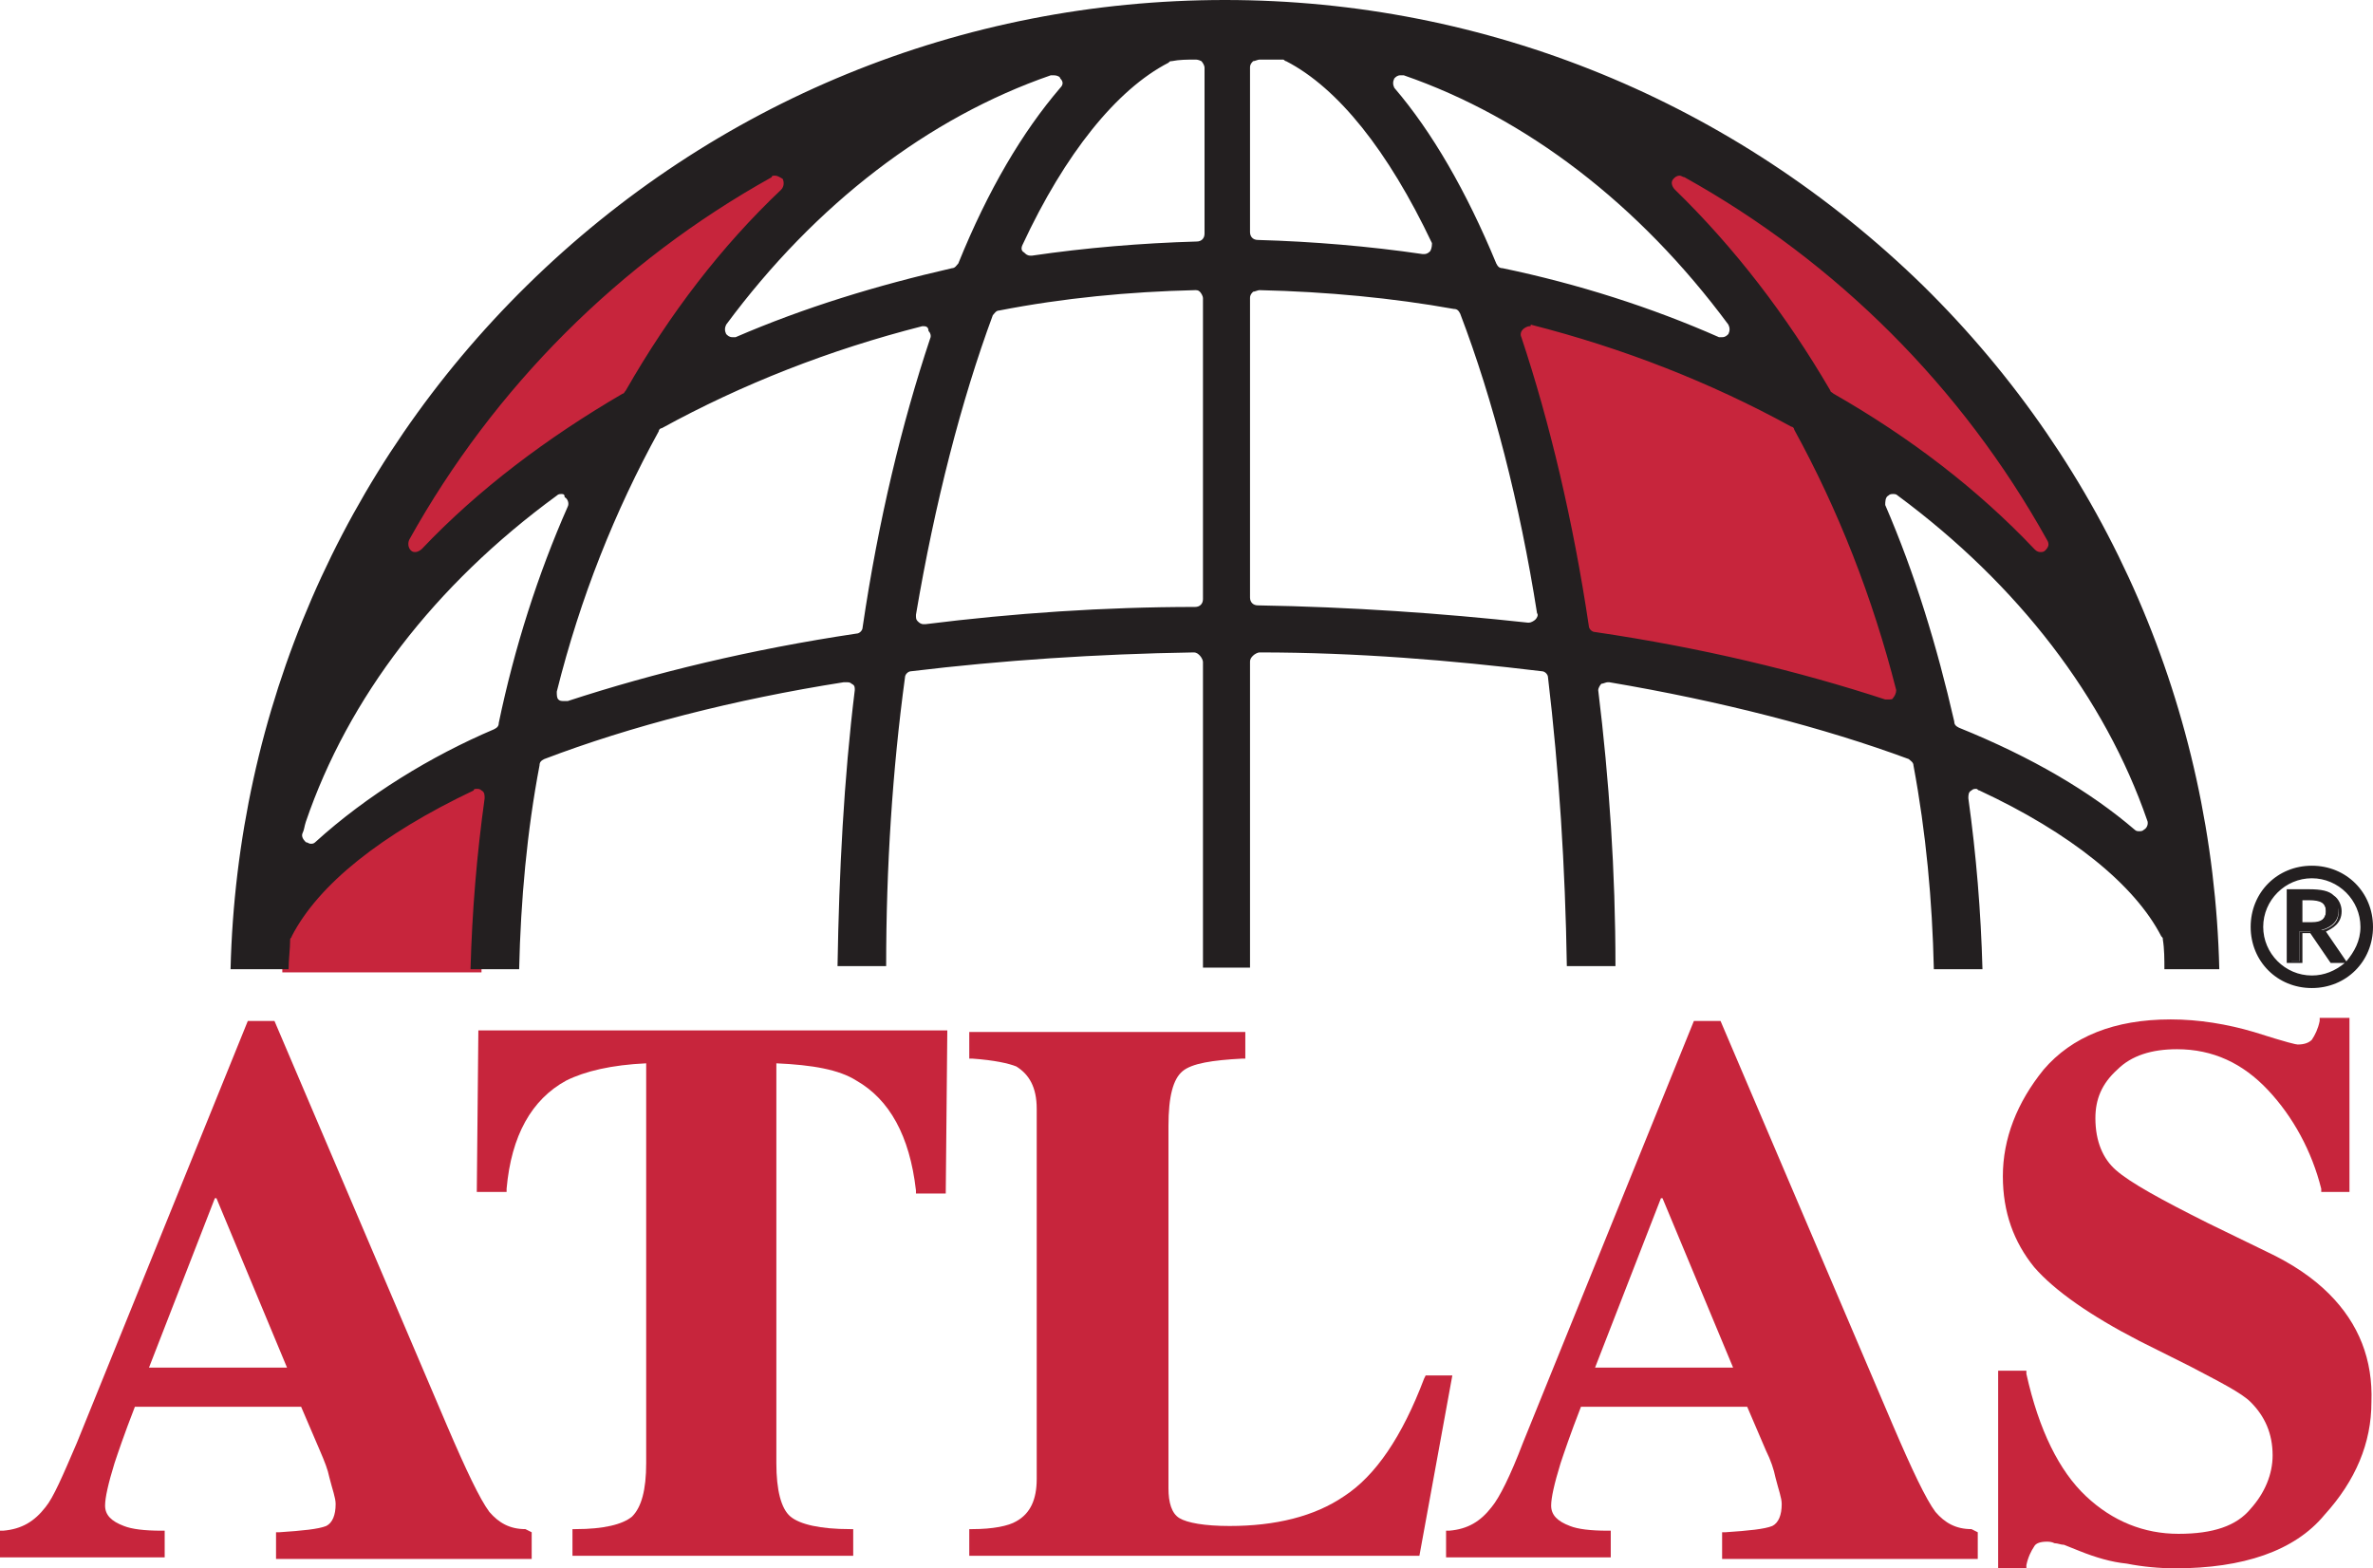
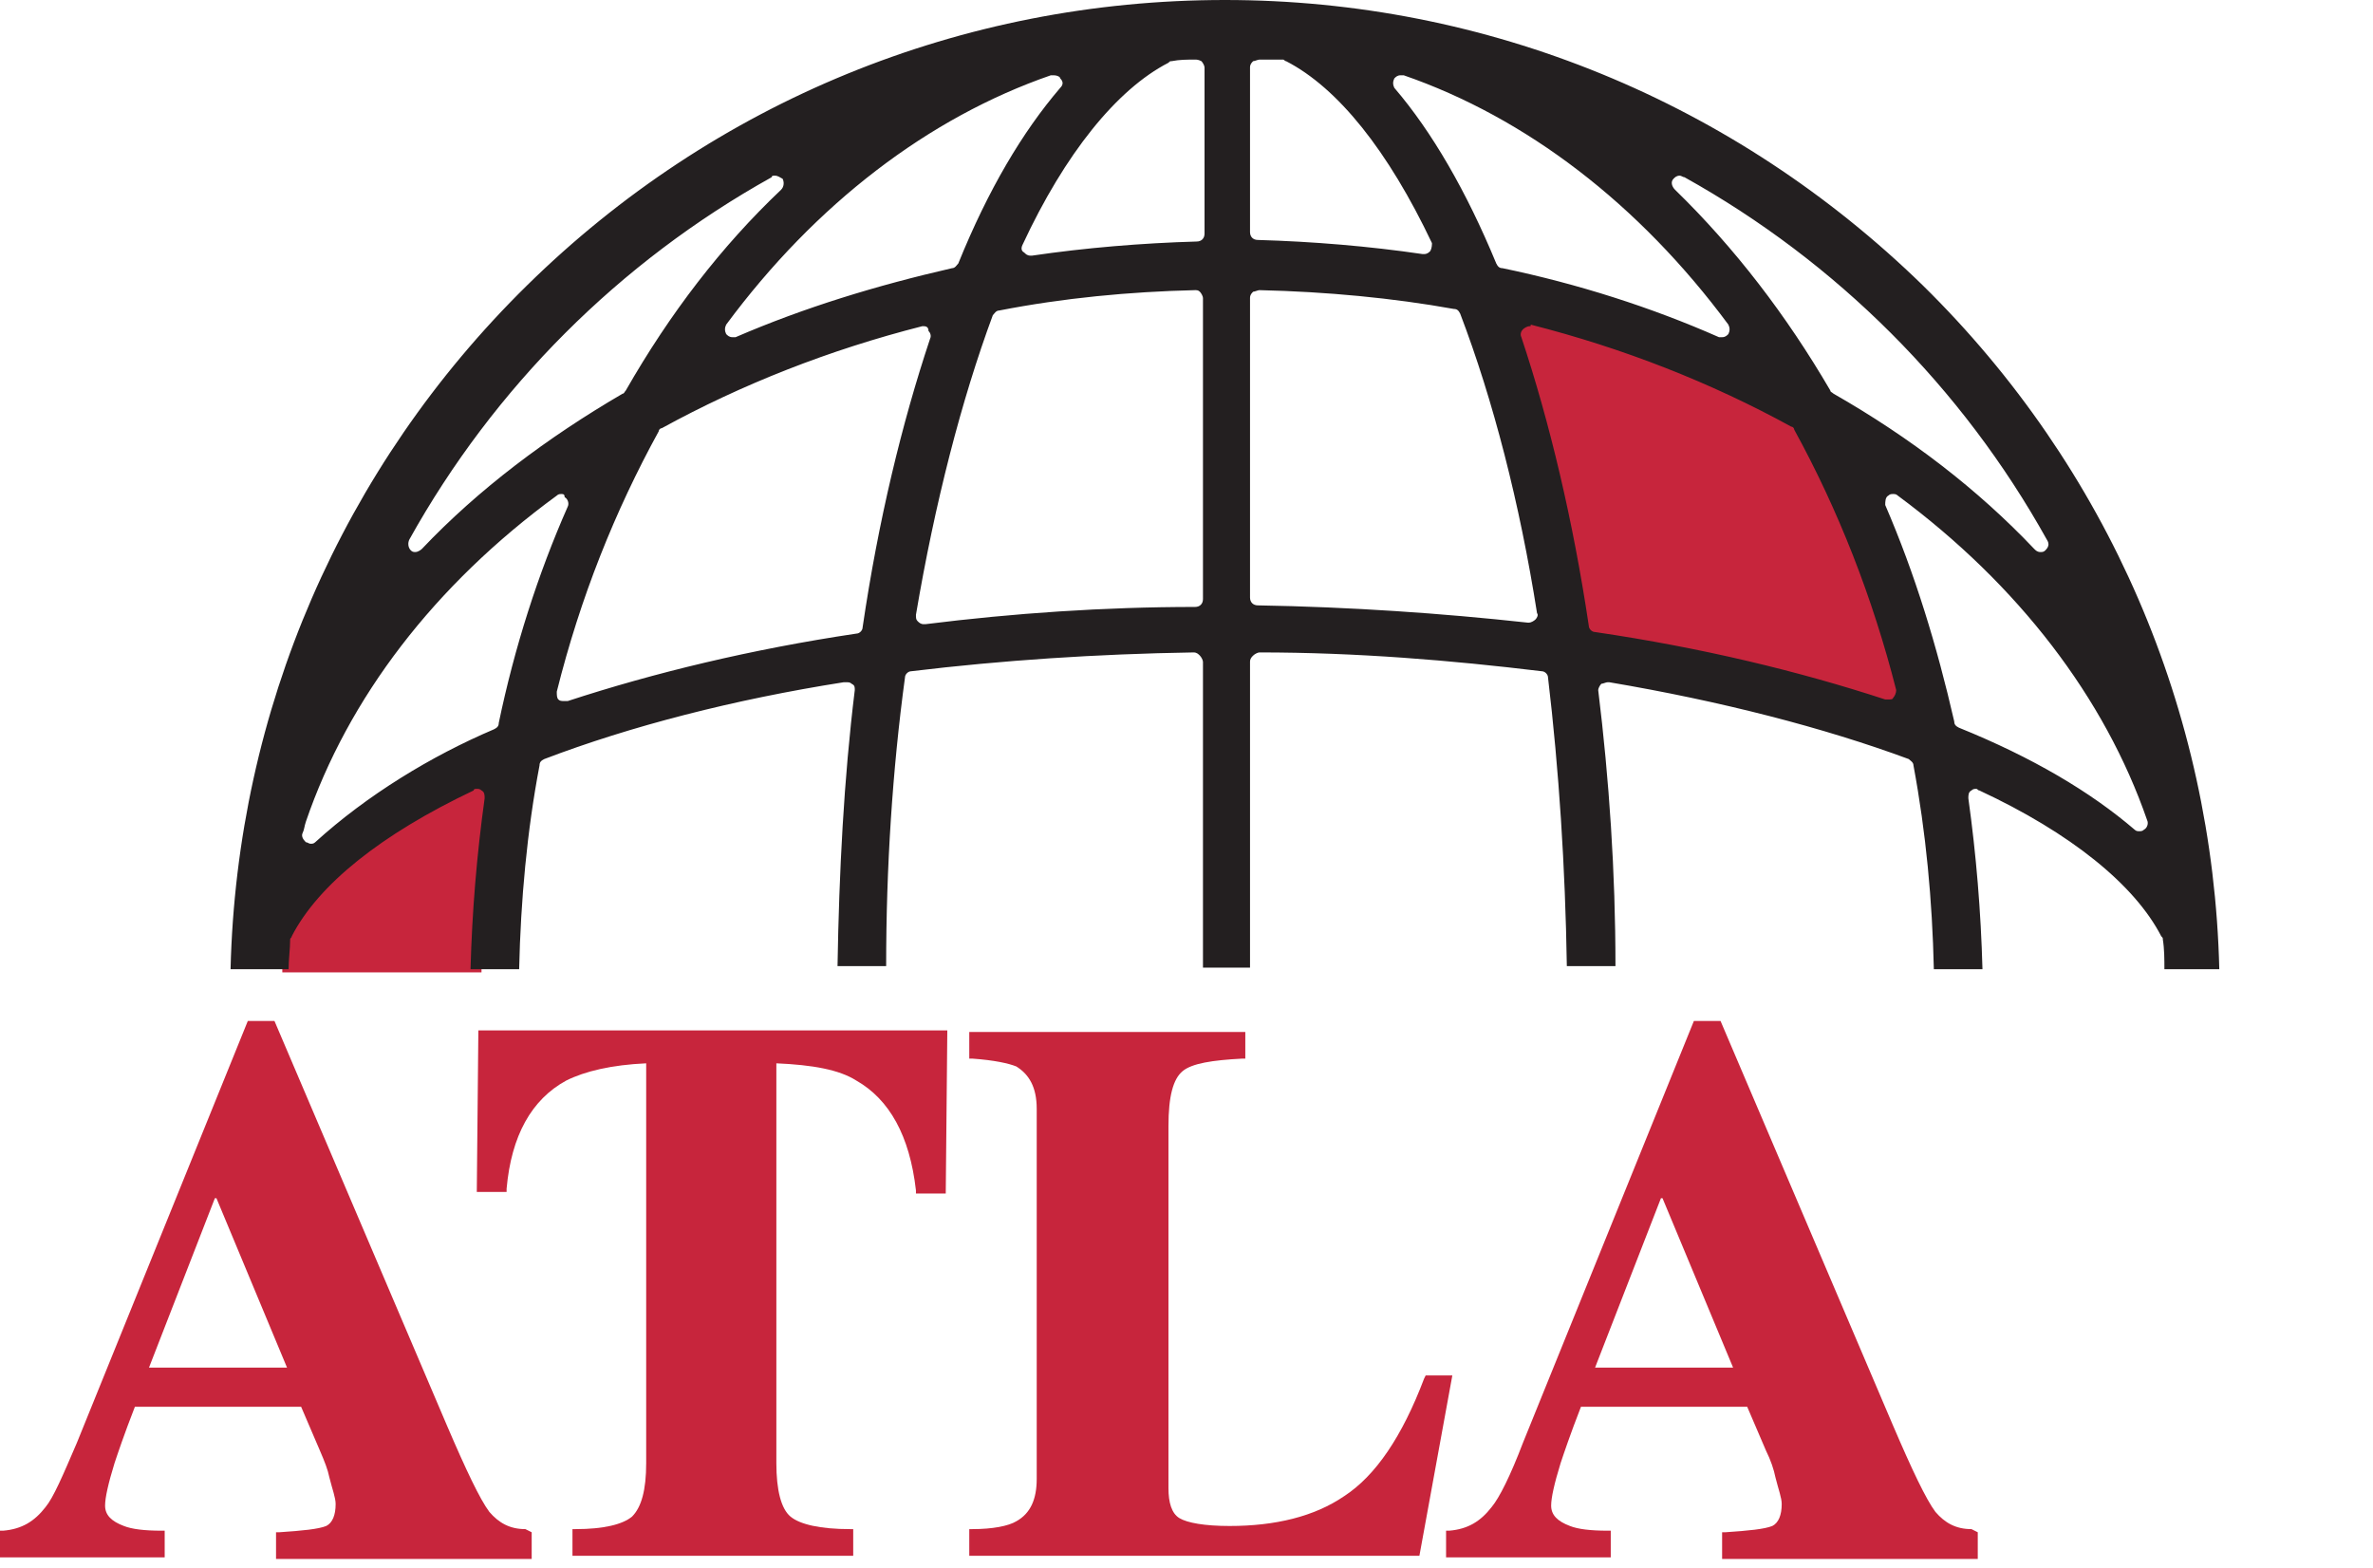
<svg xmlns="http://www.w3.org/2000/svg" version="1.1" id="Layer_1" x="0px" y="0px" viewBox="0 0 1513 1000" style="enable-background:new 0 0 1513 1000;" xml:space="preserve">
  <style type="text/css">
	.st0{fill:#C7253C;}
	.st1{fill-rule:evenodd;clip-rule:evenodd;fill:#231F20;}
	.st2{fill:#231F20;}
</style>
  <g>
    <g>
-       <path class="st0" d="M1310,341c-55-98-135-179-233-233l-73-41l60,58c37,36,70,79,98,128l2,2l1,1c48,28,91,61,127,98l58,60    L1310,341z" />
      <path class="st0" d="M1215,439c-15-60-37-116-66-169l-2-2l-2-1c-51-28-107-50-167-65l-20-5l6,19c18,54,33,116,43,183l1,8l8,1    c67,10,129,25,184,43l19,7L1215,439z" />
-       <path class="st0" d="M488,106c-98,55-179,136-234,234l-48,86l69-71c36-37,79-70,128-98l3-2l1-2c28-48,60-91,97-127l71-69L488,106z    " />
      <path class="st0" d="M307,614c1-38,4-69,9-103l3-20l-18,9c-60,28-101,61-119,96l-2,9c0,3,0,5,0,10v5h127V614z" />
    </g>
    <g>
-       <path class="st1" d="M1459,613h7v-19h7l13,19h8l-14-20c4-1,11-4,11-12c0-4-1-7-4-9c-3-2-7-4-16-4h-12L1459,613L1459,613L1459,613z     M1466,573h5c7,0,12,2,12,8c0,5-4,8-10,8h-7V573L1466,573z M1474,554c-21,0-38,17-38,37c0,21,17,37,38,37c21,0,38-17,38-37    C1511,570,1495,554,1474,554L1474,554L1474,554L1474,554z M1474,559c18,0,32,14,32,32s-14,32-32,32c-18,0-32-14-32-32    C1442,573,1456,559,1474,559L1474,559L1474,559z" />
-       <path class="st2" d="M1474,630c-22,0-39-17-39-39c0-22,17-39,39-39c22,0,39,17,39,39C1513,613,1496,630,1474,630z M1474,555    c-21,0-37,16-37,36c0,20,16,36,36,36s36-16,36-36C1510,571,1494,555,1474,555z M1474,625c-19,0-33-15-33-34c0-19,15-34,33-34l0,0    c19,0,33,15,33,34C1507,610,1493,625,1474,625z M1474,560c-17,0-31,14-31,31c0,17,14,31,31,31c8,0,15-3,21-8h-9l-13-19h-5v19h-10    v-47h14c8,0,13,1,16,4c3,2,5,6,5,10c0,8-6,11-10,13l13,19c5-6,9-13,9-22C1505,574,1491,560,1474,560L1474,560z M1487,612h5l-13-19    h2c4-1,10-4,10-11c0-3-1-6-4-8c-3-2-8-3-15-3h-11v42h5v-19h9L1487,612z M1474,591h-9v-19h6c3,0,14,0,14,9    C1485,587,1481,591,1474,591z M1468,588h6c6,0,9-2,9-7s-3-7-11-7h-4V588z" />
-     </g>
+       </g>
    <g>
      <path class="st0" d="M335,975c-10,0-17-4-23-11c-6-8-15-27-27-55L175,651h-17L49,920c-9,21-15,35-20,41c-7,9-15,14-27,15H0v17h105    v-17h-2c-11,0-19-1-24-3c-8-3-12-7-12-13c0-5,2-14,6-27c2-6,6-18,13-36h106l12,28c3,7,5,12,6,17c2,8,4,13,4,17c0,7-2,12-6,14    c-5,2-15,3-30,4h-2v17h163v-17L335,975z M183,872H95l42-108h1L183,872z" />
      <path class="st0" d="M604,657H305l-1,103h19v-2c3-34,16-57,38-69c12-6,29-10,51-11v255c0,17-3,28-9,34c-6,5-18,8-36,8h-2v17h179    v-17h-2c-19,0-32-3-38-8c-6-5-9-17-9-34V678c23,1,40,4,51,11c21,12,34,35,38,70v2h19L604,657z" />
      <path class="st0" d="M909,877l-1,2c-14,37-31,62-51,75c-19,13-44,19-73,19c-16,0-27-2-32-5c-5-3-7-10-7-19V718c0-19,3-30,9-35    c6-5,19-7,38-8h2v-17H618v17h2c14,1,23,3,28,5c8,5,13,13,13,27v236c0,13-4,22-13,27c-5,3-15,5-28,5h-2v17h287l21-115L909,877    L909,877z" />
      <path class="st0" d="M1257,975c-10,0-17-4-23-11c-6-8-15-27-27-55l-110-258h-17L971,920c-8,21-15,35-20,41c-7,9-15,14-27,15h-2v17    h105v-17h-2c-11,0-19-1-24-3c-8-3-12-7-12-13c0-5,2-14,6-27c2-6,6-18,13-36h106l12,28c3,6,5,12,6,17c2,8,4,13,4,17c0,7-2,12-6,14    c-5,2-15,3-30,4h-2v17h163v-17L1257,975z M1105,872h-88l42-108h1L1105,872z" />
-       <path class="st0" d="M1485,825c-10-10-23-19-40-27l-37-18c-30-15-50-26-59-34c-8-7-13-18-13-33c0-12,4-22,14-31c9-9,22-13,38-13    c23,0,42,9,58,26c16,17,28,39,34,63v2h18V649h-19v2c-1,5-3,9-5,12c-2,2-5,3-9,3c-1,0-6-1-28-8c-17-5-35-8-53-8c-36,0-63,11-81,32    c-17,21-26,44-26,68c0,23,7,42,20,58c13,15,36,31,67,47l32,16c19,10,33,17,39,23c9,9,14,20,14,34c0,12-5,24-14,34    c-9,11-24,16-46,16s-42-8-59-24c-17-16-30-42-38-78v-2h-18v126h18v-2c1-5,3-9,5-12c1-2,4-3,8-3c1,0,3,0,5,1c2,0,4,1,6,1l10,4    c10,4,20,7,30,8c10,2,21,3,31,3c43,0,76-11,95-34c20-22,30-46,30-72C1513,867,1504,844,1485,825z" />
    </g>
    <g>
      <path class="st2" d="M1380,618c0-6,0-13-1-19c0-1,0-1-1-2c-17-33-58-66-116-93c-1,0-1-1-2-1c-1,0-2,0-3,1c-2,1-2,3-2,5    c5,36,8,72,9,109h-31c-1-44-5-87-13-130c0-2-2-3-3-4c-54-20-120-37-191-49h-1c-1,0-3,1-4,1c-1,1-2,3-2,4c7,57,11,116,11,176h-31    c-1-63-5-125-12-184c0-2-2-4-4-4c-58-7-118-12-180-12l0,0c-1,0-3,1-4,2c-1,1-2,2-2,4v195h-30V422c0-1-1-3-2-4c-1-1-2-2-4-2l0,0    c-62,1-122,5-180,12c-2,0-4,2-4,4c-8,59-12,121-12,184h-31c1-60,4-119,11-176c0-2,0-3-2-4c-1-1-2-1-4-1h-1c-70,11-136,28-191,49    c-2,1-3,2-3,4c-8,42-12,86-13,130h-31c1-37,4-73,9-109c0-2,0-4-2-5c-1-1-2-1-3-1c-1,0-2,0-2,1c-59,28-99,60-116,93c0,1-1,1-1,2    c0,6-1,13-1,19h-37c4-165,71-320,189-436C455,65,613,0,781,0c167,0,325,65,445,182c118,116,185,271,189,436L1380,618z M358,315    c-1,0-2,0-3,1c-78,57-133,129-160,208c-1,3-1,5-2,7c-1,2,0,4,2,6c1,0,2,1,3,1c1,0,2,0,3-1c33-30,74-55,114-72c2-1,3-2,3-4    c10-48,25-95,44-138c1-2,0-5-2-6C360,315,359,315,358,315z M1207,315c-1,0-2,0-3,1c-2,1-2,4-2,6c19,44,33,90,44,138c0,2,1,3,3,4    c47,19,84,41,112,65c1,1,2,1,3,1c1,0,2,0,3-1c2-1,3-4,2-6c-27-78-82-150-159-207C1209,315,1208,315,1207,315z M589,208h-1    c-59,15-115,37-166,65c-1,0-2,1-2,2c-28,51-50,106-65,166c0,2,0,4,1,5c1,1,2,1,4,1c1,0,1,0,2,0c55-18,117-33,184-43c2,0,4-2,4-4    c10-68,25-130,43-184c1-2,0-4-1-5C592,209,591,208,589,208z M975,208c-1,0-3,1-4,2c-1,1-2,3-1,5c18,54,33,117,43,184c0,2,2,4,4,4    c68,10,130,25,185,43c1,0,1,0,2,0c1,0,3,0,3-1c1-1,2-3,2-5c-15-59-37-115-65-166c0-1-1-2-2-2c-51-28-107-50-166-65    C976,208,976,208,975,208z M762,185c-42,1-84,5-125,13c-2,0-3,2-4,3c-20,54-37,120-49,191c0,2,0,3,1,4c1,1,2,2,4,2c0,0,0,0,1,0    c56-7,114-11,172-11c3,0,5-2,5-5V190c0-1-1-3-2-4C764,185,763,185,762,185L762,185z M803,185c-1,0-3,1-4,1c-1,1-2,2-2,4v191    c0,3,2,5,5,5c59,1,117,5,172,11c0,0,0,0,1,0s3-1,4-2c1-1,2-3,1-4c-11-70-28-136-49-191c-1-2-2-3-4-3C888,190,846,186,803,185    L803,185z M1071,112c-2,0-3,1-4,2c-2,2-1,5,1,7c38,37,71,80,99,128c0,1,1,1,2,2c49,28,92,61,128,99c1,1,2,2,4,2c1,0,2,0,3-1    c2-2,3-4,1-7c-54-97-134-177-231-231C1073,113,1072,112,1071,112z M494,112c-1,0-2,0-2,1c-97,54-177,134-231,231c-1,2-1,5,1,7    c1,1,2,1,3,1c1,0,3-1,4-2c36-38,80-71,128-99c1,0,1-1,2-2c28-49,61-92,99-128c2-2,2-5,1-7C497,113,496,112,494,112z M672,48    c-1,0-1,0-2,0c-78,27-150,82-207,159c-1,2-1,4,0,6c1,1,2,2,4,2c1,0,1,0,2,0c44-19,90-33,138-44c2,0,3-2,4-3c19-47,41-84,65-112    c2-2,2-4,0-6C676,49,674,48,672,48z M893,48c-2,0-3,1-4,2c-1,2-1,4,0,6c24,28,46,66,65,112c1,2,2,3,4,3c48,10,95,25,138,44    c1,0,1,0,2,0c2,0,3-1,4-2c1-2,1-4,0-6c-57-77-129-132-207-159C894,48,893,48,893,48z M762,38c-5,0-10,0-15,1c-1,0-1,0-2,1    c-33,17-66,58-93,116c-1,2-1,4,1,5c1,1,2,2,4,2h1c34-5,70-8,105-9c3,0,5-2,5-5V43c0-1-1-3-2-4C764,38,763,38,762,38L762,38z     M803,38c-1,0-3,1-4,1c-1,1-2,2-2,4v105c0,3,2,5,5,5c35,1,71,4,105,9h1c2,0,3-1,4-2c1-2,1-4,1-5c-28-59-60-99-93-116c-1,0-1-1-2-1    C813,38,808,38,803,38L803,38z" />
    </g>
  </g>
</svg>